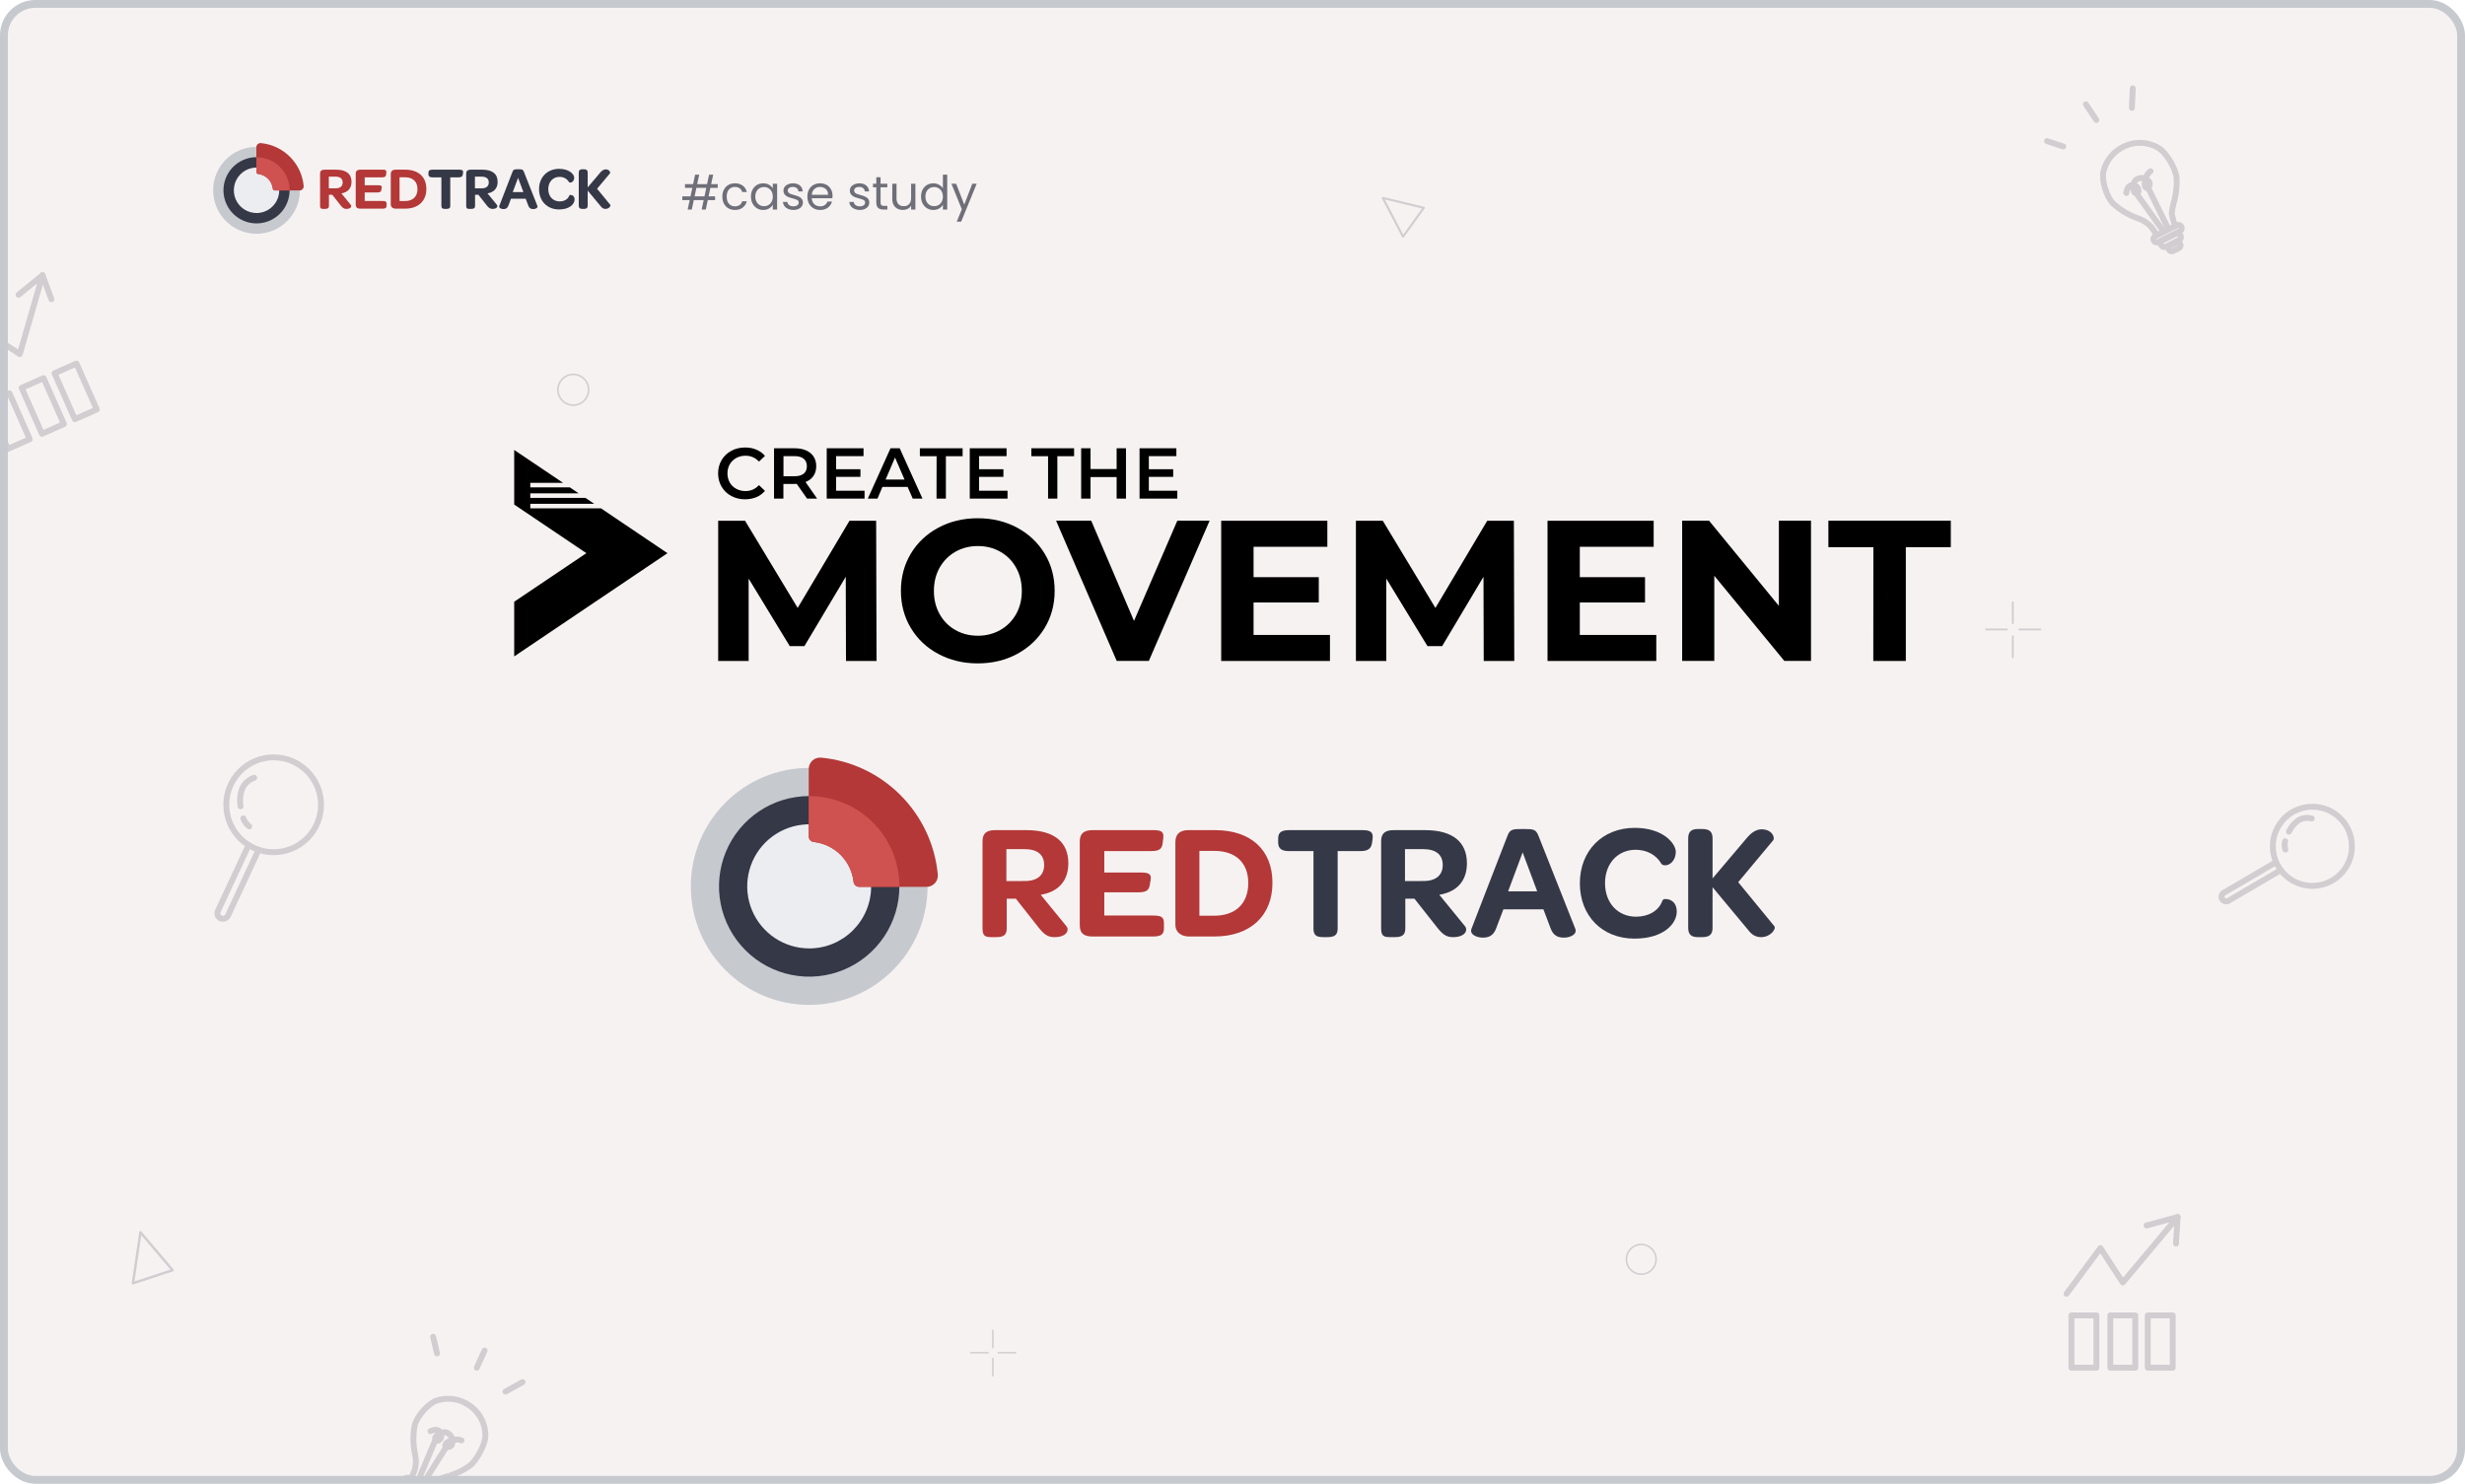
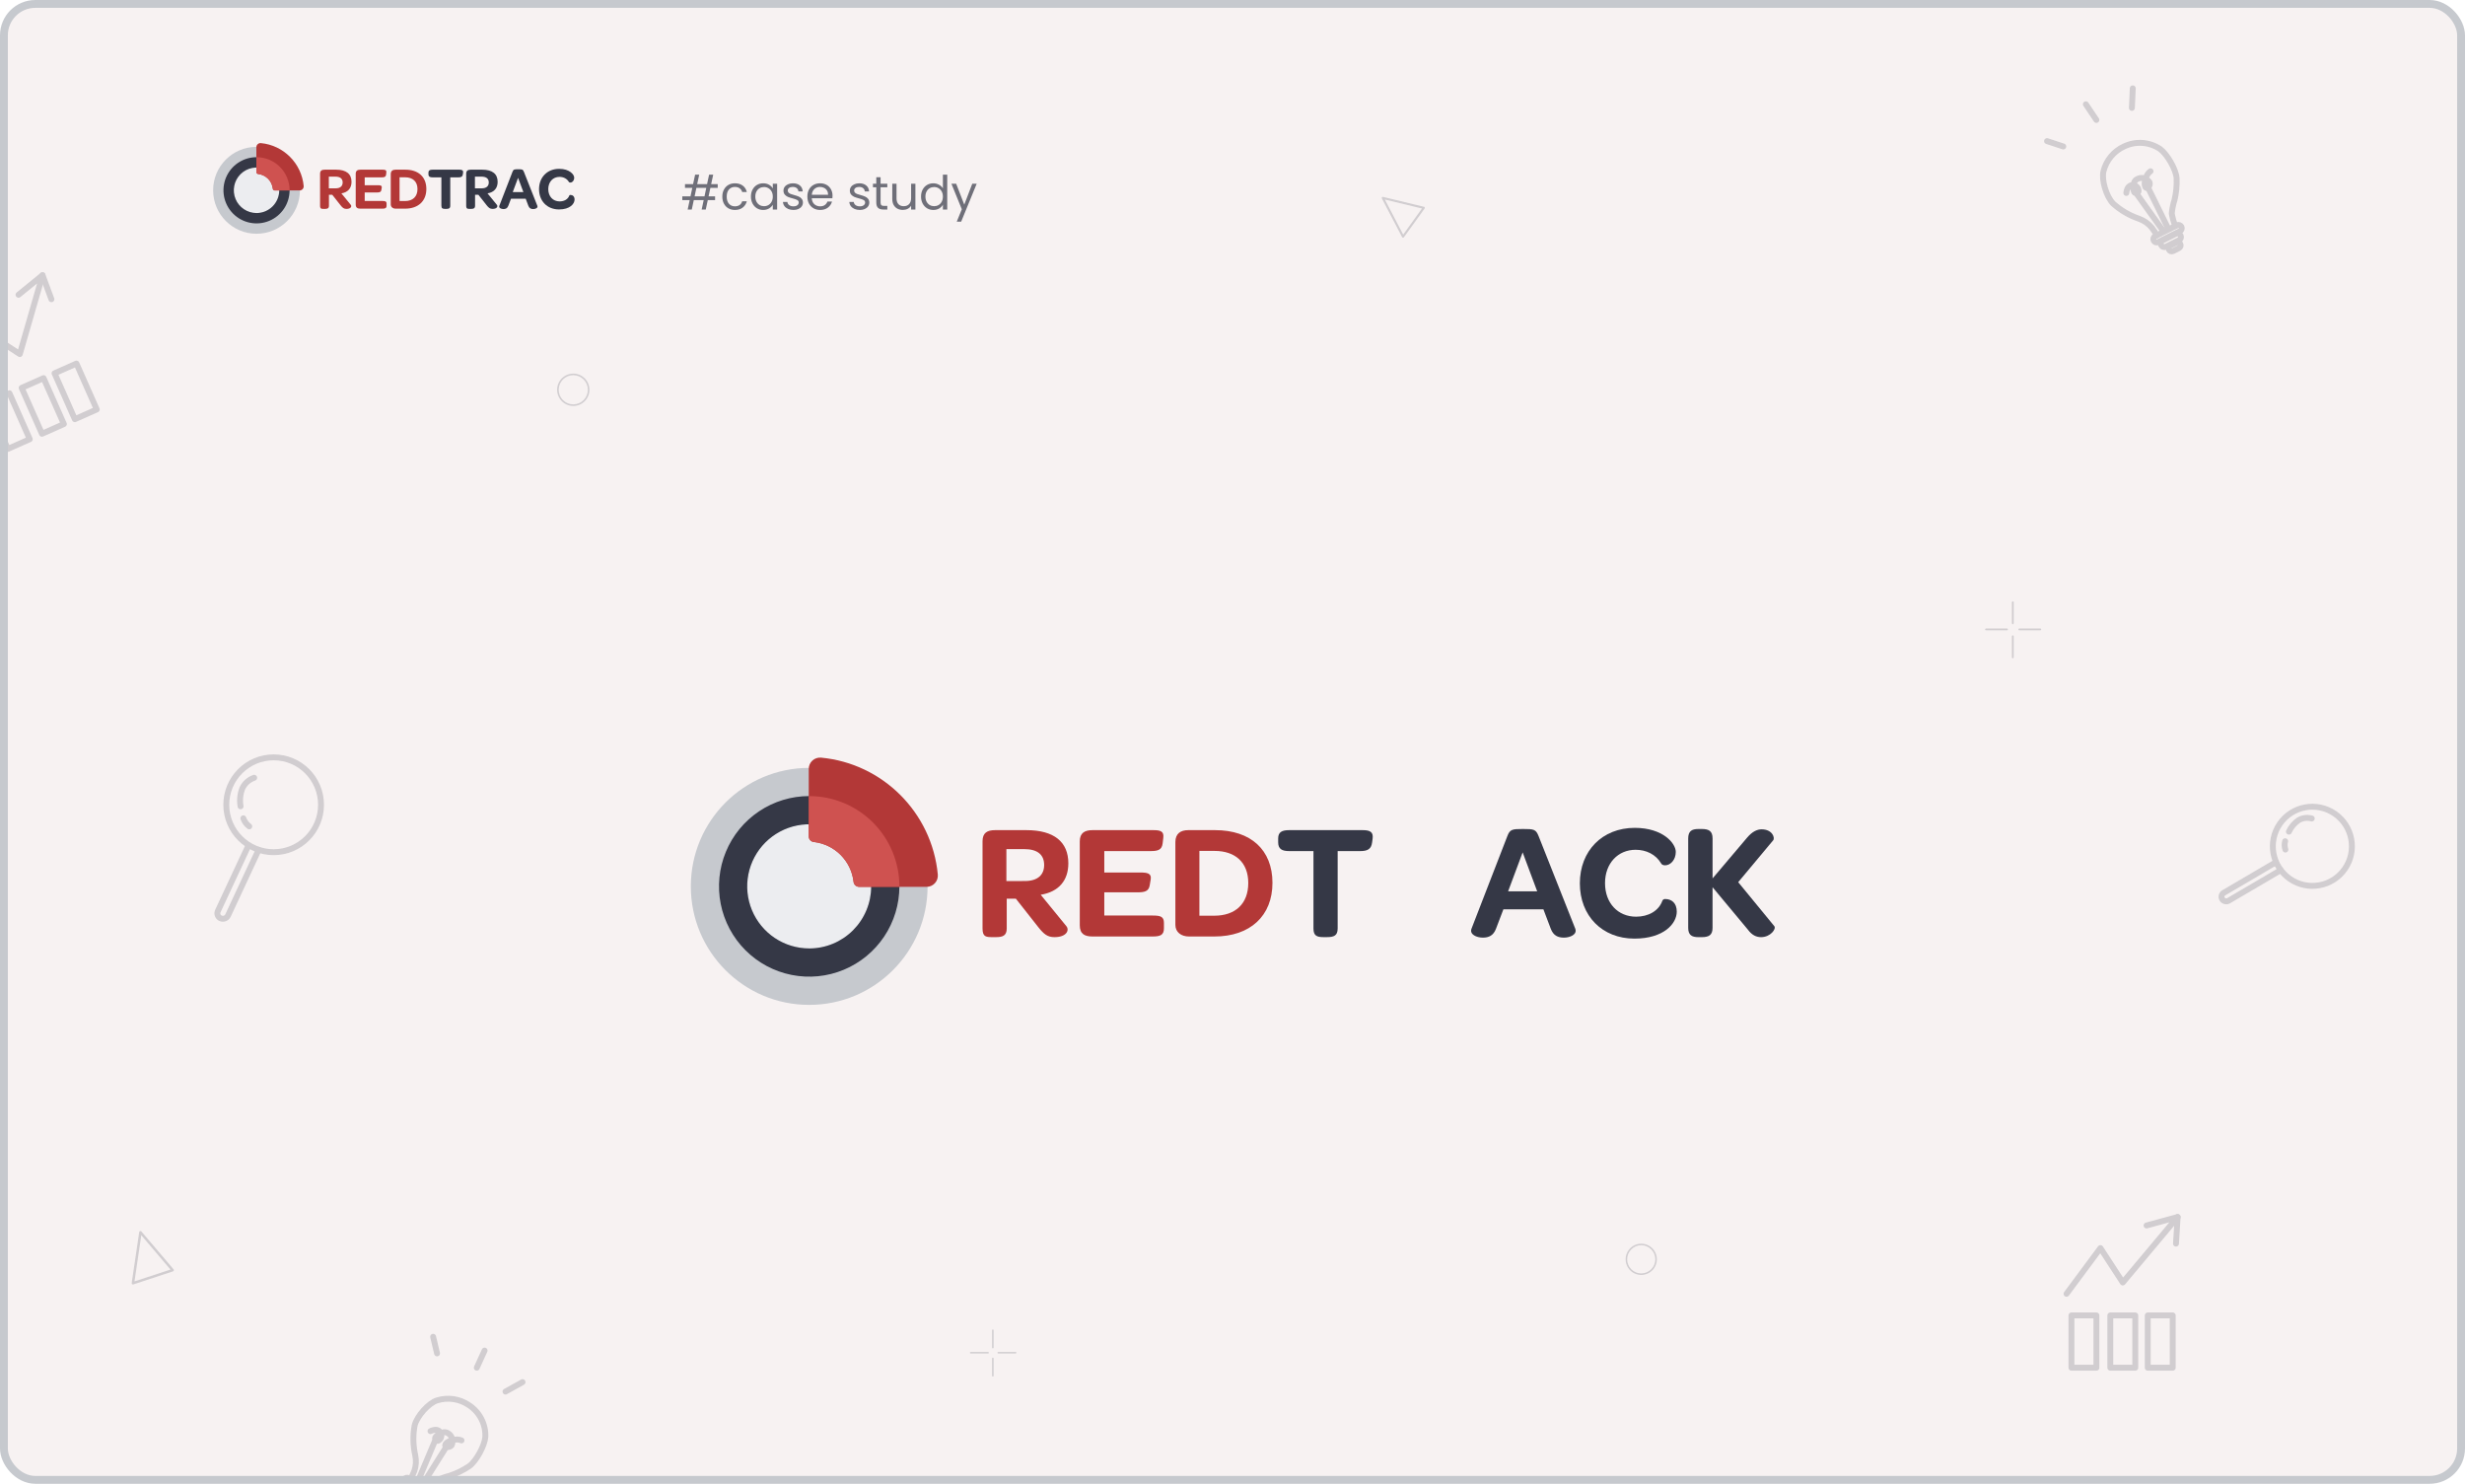
<svg xmlns="http://www.w3.org/2000/svg" width="628" height="378" viewBox="0 0 628 378" fill="none">
  <g clip-path="url(#clip0_162_13202)">
    <rect x="1" y="1" width="626" height="376" rx="8" fill="#F7F2F2" />
    <path d="M89.374 52.196C89.68 52.576 89.389 53.22 88.26 53.22C87.603 53.22 87.268 52.929 86.764 52.303L84.658 49.629H83.803V52.408C83.803 53.065 83.452 53.218 82.811 53.218H82.475C81.879 53.218 81.544 53.203 81.544 52.408V44.266C81.544 43.471 81.987 43.227 82.719 43.227H85.635C88.23 43.227 89.557 44.327 89.557 46.328C89.557 47.918 88.672 48.985 86.978 49.263L89.374 52.196ZM85.498 47.979C86.703 47.979 87.299 47.398 87.299 46.481C87.299 45.534 86.688 44.999 85.451 44.999H83.772V47.982L85.498 47.979Z" fill="#B33837" />
    <path d="M90.625 52.104V44.281C90.625 43.486 91.083 43.227 91.817 43.227H97.509C98.213 43.227 98.501 43.364 98.424 43.961L98.364 44.465C98.287 45.091 97.906 45.183 97.204 45.183H92.915V47.184H96.288C96.929 47.184 97.341 47.261 97.249 47.826L97.157 48.376C97.066 48.957 96.654 49.033 96.028 49.033H92.915V51.202H97.433C98.15 51.202 98.486 51.294 98.486 51.89V52.394C98.486 53.02 98.15 53.158 97.433 53.158H91.816C91.084 53.158 90.625 52.929 90.625 52.104Z" fill="#B33837" />
    <path d="M99.554 52.074V44.342C99.554 43.533 100.057 43.227 100.759 43.227H103.262C106.605 43.227 108.62 45.076 108.62 48.147C108.62 51.233 106.544 53.158 103.203 53.158H100.82C100.103 53.158 99.554 52.761 99.554 52.074ZM103.187 51.218C105.156 51.218 106.361 50.102 106.361 48.162C106.361 46.252 105.156 45.167 103.22 45.167H101.797V51.218H103.187Z" fill="#B33837" />
    <path d="M110.192 45.183C109.52 45.183 109.154 44.999 109.154 44.357V44.006C109.154 43.395 109.52 43.227 110.192 43.227H117.045C117.732 43.227 118.053 43.395 117.976 44.006L117.93 44.357C117.854 44.999 117.503 45.183 116.816 45.183H114.71V52.408C114.71 53.08 114.359 53.218 113.703 53.218H113.382C112.756 53.218 112.451 53.08 112.451 52.408V45.183H110.192Z" fill="#353846" />
    <path d="M126.6 52.196C126.906 52.576 126.615 53.22 125.486 53.22C124.83 53.22 124.494 52.929 123.991 52.303L121.884 49.629H121.029V52.408C121.029 53.065 120.678 53.218 120.037 53.218H119.701C119.105 53.218 118.771 53.203 118.771 52.408V44.266C118.771 43.471 119.213 43.227 119.945 43.227H122.861C125.456 43.227 126.783 44.327 126.783 46.328C126.783 47.918 125.898 48.985 124.204 49.263L126.6 52.196ZM122.724 47.979C123.929 47.979 124.525 47.398 124.525 46.481C124.525 45.534 123.914 44.999 122.678 44.999H120.998V47.982L122.724 47.979Z" fill="#353846" />
    <path d="M133.926 50.622H130.188L129.501 52.425C129.258 53.082 128.814 53.265 128.265 53.265C127.7 53.265 126.998 52.975 127.212 52.425L130.555 43.792C130.799 43.15 130.997 43.12 132.017 43.12C133.055 43.12 133.223 43.15 133.48 43.792L136.899 52.425C137.113 52.975 136.411 53.265 135.846 53.265C135.296 53.265 134.853 53.082 134.609 52.425L133.926 50.622ZM133.345 48.941L131.988 45.305L130.629 48.941L133.345 48.941Z" fill="#353846" />
    <path d="M137.33 48.193C137.33 45.167 139.421 43.013 142.458 43.013C145.099 43.013 146.289 44.465 146.289 45.259C146.289 46.008 145.785 46.512 145.297 46.512C145.114 46.512 144.977 46.451 144.918 46.328C144.414 45.489 143.529 45.061 142.535 45.061C140.887 45.061 139.681 46.328 139.681 48.178C139.681 50.042 140.887 51.31 142.581 51.31C143.725 51.31 144.703 50.775 145.038 49.812C145.062 49.764 145.099 49.724 145.145 49.697C145.191 49.669 145.244 49.656 145.298 49.659C145.894 49.659 146.381 50.026 146.381 50.836C146.381 51.952 145.176 53.357 142.427 53.357C139.421 53.357 137.33 51.233 137.33 48.193Z" fill="#353846" />
-     <path d="M149.723 52.349C149.723 53.021 149.387 53.22 148.715 53.22H148.395C147.784 53.22 147.448 53.021 147.448 52.349V44.006C147.448 43.319 147.784 43.12 148.395 43.12H148.717C149.388 43.12 149.724 43.319 149.724 44.006V47.735L152.974 43.9C153.432 43.365 153.89 43.151 154.302 43.151C155.325 43.151 155.569 43.961 155.385 44.175L152.119 48.086L155.492 52.196C155.691 52.441 155.141 53.22 154.256 53.22C153.813 53.22 153.401 53.037 153.019 52.515L149.723 48.557V52.349Z" fill="#353846" />
-     <path d="M72.657 48.479C72.657 49.925 72.229 51.338 71.427 52.54C70.624 53.742 69.484 54.679 68.15 55.232C66.816 55.785 65.348 55.93 63.932 55.648C62.516 55.366 61.215 54.67 60.194 53.648C59.172 52.626 58.477 51.324 58.195 49.906C57.913 48.488 58.058 47.019 58.61 45.683C59.163 44.347 60.099 43.206 61.299 42.403C62.5 41.6 63.911 41.171 65.355 41.171C66.314 41.171 67.263 41.36 68.149 41.727C69.035 42.094 69.84 42.632 70.518 43.311C71.196 43.99 71.734 44.795 72.101 45.682C72.468 46.569 72.657 47.519 72.657 48.479Z" fill="#ECEDF0" />
+     <path d="M72.657 48.479C72.657 49.925 72.229 51.338 71.427 52.54C70.624 53.742 69.484 54.679 68.15 55.232C66.816 55.785 65.348 55.93 63.932 55.648C62.516 55.366 61.215 54.67 60.194 53.648C59.172 52.626 58.477 51.324 58.195 49.906C57.913 48.488 58.058 47.019 58.61 45.683C59.163 44.347 60.099 43.206 61.299 42.403C62.5 41.6 63.911 41.171 65.355 41.171C66.314 41.171 67.263 41.36 68.149 41.727C69.035 42.094 69.84 42.632 70.518 43.311C72.468 46.569 72.657 47.519 72.657 48.479Z" fill="#ECEDF0" />
    <path d="M65.355 37.412C59.249 37.412 54.3 42.367 54.3 48.479C54.3 54.592 59.249 59.547 65.355 59.547C71.461 59.547 76.41 54.592 76.41 48.479C76.41 42.367 71.461 37.412 65.355 37.412ZM65.355 54.276C64.21 54.276 63.09 53.936 62.138 53.299C61.186 52.662 60.443 51.757 60.005 50.697C59.567 49.638 59.452 48.472 59.675 47.348C59.899 46.223 60.45 45.19 61.26 44.38C62.07 43.569 63.102 43.017 64.225 42.793C65.349 42.569 66.513 42.684 67.571 43.123C68.629 43.562 69.534 44.305 70.17 45.258C70.806 46.211 71.146 47.332 71.146 48.479C71.146 49.24 70.996 49.994 70.705 50.697C70.414 51.401 69.988 52.04 69.45 52.578C68.912 53.117 68.274 53.544 67.571 53.835C66.869 54.127 66.116 54.276 65.355 54.276V54.276Z" fill="#C6C9CE" />
    <path d="M65.355 40.045C63.689 40.045 62.06 40.54 60.675 41.466C59.29 42.393 58.21 43.71 57.573 45.251C56.935 46.792 56.769 48.487 57.093 50.123C57.419 51.759 58.221 53.261 59.399 54.44C60.577 55.62 62.078 56.423 63.712 56.748C65.346 57.073 67.04 56.906 68.579 56.268C70.118 55.63 71.434 54.549 72.359 53.162C73.285 51.775 73.779 50.145 73.778 48.477C73.778 47.37 73.561 46.273 73.137 45.25C72.714 44.227 72.094 43.298 71.311 42.515C70.529 41.732 69.6 41.111 68.579 40.687C67.556 40.263 66.461 40.045 65.355 40.045ZM65.355 54.274C64.21 54.274 63.09 53.934 62.138 53.297C61.185 52.66 60.443 51.755 60.005 50.696C59.567 49.636 59.452 48.471 59.675 47.346C59.899 46.222 60.45 45.189 61.26 44.378C62.07 43.567 63.102 43.015 64.225 42.791C65.349 42.568 66.513 42.682 67.571 43.121C68.629 43.56 69.534 44.303 70.17 45.256C70.806 46.21 71.146 47.331 71.146 48.477C71.146 49.239 70.997 49.993 70.706 50.696C70.415 51.4 69.988 52.039 69.451 52.578C68.913 53.116 68.274 53.543 67.572 53.835C66.869 54.126 66.116 54.276 65.355 54.276V54.274Z" fill="#353846" />
    <path d="M66.463 36.456C72.232 36.998 76.823 41.596 77.367 47.371C77.38 47.517 77.363 47.665 77.317 47.804C77.27 47.943 77.195 48.071 77.096 48.179C76.998 48.287 76.877 48.374 76.743 48.433C76.609 48.492 76.465 48.523 76.318 48.523H70.021C69.892 48.523 69.767 48.475 69.67 48.389C69.574 48.302 69.512 48.183 69.498 48.054L69.491 47.996C69.374 47.067 68.952 46.204 68.29 45.542C67.629 44.88 66.767 44.457 65.839 44.34L65.78 44.333C65.651 44.318 65.532 44.257 65.446 44.16C65.36 44.064 65.312 43.939 65.312 43.809V37.506C65.312 37.359 65.343 37.214 65.402 37.08C65.461 36.946 65.548 36.825 65.656 36.726C65.764 36.627 65.892 36.552 66.031 36.506C66.17 36.459 66.317 36.442 66.463 36.456Z" fill="#B33837" />
    <path d="M73.779 48.523H70.021C69.892 48.523 69.767 48.475 69.67 48.389C69.574 48.302 69.512 48.183 69.498 48.055L69.491 47.996C69.374 47.067 68.952 46.204 68.29 45.542C67.629 44.88 66.767 44.457 65.839 44.34L65.78 44.333C65.651 44.318 65.532 44.257 65.446 44.16C65.36 44.064 65.312 43.939 65.312 43.809V40.048H65.356C66.462 40.048 67.557 40.266 68.579 40.69C69.601 41.113 70.53 41.734 71.312 42.517C72.094 43.3 72.715 44.23 73.138 45.253C73.561 46.276 73.779 47.372 73.779 48.48C73.779 48.494 73.779 48.508 73.779 48.523Z" fill="#CF5250" />
    <path d="M271.677 235.949C272.511 236.984 271.719 238.742 268.638 238.742C266.847 238.742 265.931 237.949 264.557 236.24L258.812 228.947H256.48V236.527C256.48 238.32 255.523 238.737 253.773 238.737H252.857C251.232 238.737 250.317 238.696 250.317 236.527V214.316C250.317 212.149 251.526 211.482 253.524 211.482H261.476C268.555 211.482 272.177 214.483 272.177 219.943C272.177 224.278 269.762 227.191 265.14 227.947L271.677 235.949ZM261.102 224.446C264.391 224.446 266.015 222.861 266.015 220.36C266.015 217.776 264.35 216.318 260.977 216.318H256.395V224.453L261.102 224.446Z" fill="#B33837" />
    <path d="M275.091 235.699V214.358C275.091 212.191 276.339 211.482 278.341 211.482H293.869C295.79 211.482 296.575 211.858 296.366 213.484L296.201 214.859C295.993 216.568 294.951 216.818 293.036 216.818H281.337V222.277H290.537C292.287 222.277 293.411 222.486 293.162 224.028L292.91 225.528C292.661 227.112 291.538 227.321 289.83 227.321H281.337V233.238H293.661C295.617 233.238 296.533 233.488 296.533 235.113V236.489C296.533 238.197 295.617 238.573 293.661 238.573H278.339C276.342 238.574 275.091 237.949 275.091 235.699Z" fill="#B33837" />
    <path d="M299.447 235.615V214.525C299.447 212.317 300.821 211.482 302.736 211.482H309.564C318.682 211.482 324.179 216.526 324.179 224.904C324.179 233.323 318.517 238.574 309.403 238.574H302.902C300.946 238.574 299.447 237.49 299.447 235.615ZM309.357 233.281C314.728 233.281 318.017 230.238 318.017 224.946C318.017 219.735 314.728 216.776 309.448 216.776H305.567V233.281H309.357Z" fill="#B33837" />
    <path d="M328.466 216.818C326.634 216.818 325.635 216.318 325.635 214.566V213.608C325.635 211.941 326.634 211.482 328.466 211.482H347.16C349.034 211.482 349.908 211.941 349.7 213.608L349.574 214.566C349.366 216.318 348.409 216.818 346.535 216.818H340.79V236.527C340.79 238.361 339.833 238.737 338.042 238.737H337.167C335.461 238.737 334.627 238.361 334.627 236.527V216.818H328.466Z" fill="#353846" />
-     <path d="M373.224 235.949C374.057 236.984 373.265 238.742 370.184 238.742C368.393 238.742 367.477 237.949 366.105 236.24L360.358 228.947H358.027V236.527C358.027 238.32 357.069 238.737 355.32 238.737H354.404C352.778 238.737 351.865 238.696 351.865 236.527V214.316C351.865 212.149 353.072 211.482 355.07 211.482H363.022C370.102 211.482 373.723 214.483 373.723 219.943C373.723 224.278 371.309 227.191 366.687 227.947L373.224 235.949ZM362.649 224.446C365.938 224.446 367.562 222.861 367.562 220.36C367.562 217.776 365.896 216.318 362.523 216.318H357.943V224.453L362.649 224.446Z" fill="#353846" />
    <path d="M393.209 231.655H383.013L381.14 236.574C380.475 238.366 379.266 238.865 377.768 238.865C376.227 238.865 374.312 238.074 374.895 236.574L384.014 213.025C384.68 211.273 385.221 211.191 388.003 211.191C390.834 211.191 391.292 211.273 391.993 213.025L401.319 236.574C401.903 238.074 399.989 238.865 398.447 238.865C396.947 238.865 395.74 238.366 395.073 236.574L393.209 231.655ZM391.626 227.069L387.922 217.15L384.216 227.071L391.626 227.069Z" fill="#353846" />
    <path d="M402.494 225.028C402.494 216.776 408.198 210.9 416.482 210.9C423.686 210.9 426.933 214.859 426.933 217.026C426.933 219.069 425.559 220.443 424.228 220.443C423.728 220.443 423.353 220.277 423.194 219.943C421.819 217.652 419.405 216.485 416.692 216.485C412.196 216.485 408.907 219.943 408.907 224.987C408.907 230.072 412.196 233.532 416.818 233.532C419.94 233.532 422.605 232.072 423.522 229.447C423.585 229.315 423.686 229.205 423.812 229.131C423.938 229.056 424.083 229.021 424.229 229.03C425.855 229.03 427.184 230.031 427.184 232.239C427.184 235.282 423.895 239.116 416.398 239.116C408.198 239.116 402.494 233.323 402.494 225.028Z" fill="#353846" />
    <path d="M436.301 236.367C436.301 238.2 435.385 238.743 433.553 238.743H432.678C431.013 238.743 430.097 238.2 430.097 236.367V213.609C430.097 211.733 431.013 211.192 432.678 211.192H433.557C435.389 211.192 436.305 211.733 436.305 213.609V223.779L445.171 213.317C446.419 211.859 447.67 211.275 448.792 211.275C451.582 211.275 452.249 213.485 451.748 214.067L442.838 224.738L452.039 235.95C452.581 236.617 451.081 238.743 448.667 238.743C447.46 238.743 446.335 238.243 445.294 236.82L436.301 226.022V236.367Z" fill="#353846" />
    <path d="M226.075 225.809C226.075 229.753 224.907 233.607 222.719 236.886C220.531 240.165 217.421 242.721 213.781 244.23C210.142 245.739 206.138 246.135 202.274 245.366C198.411 244.597 194.862 242.698 192.077 239.91C189.291 237.122 187.394 233.569 186.625 229.702C185.856 225.835 186.251 221.826 187.758 218.183C189.265 214.539 191.817 211.425 195.092 209.234C198.367 207.043 202.218 205.874 206.157 205.873C208.772 205.873 211.362 206.389 213.779 207.39C216.195 208.392 218.391 209.861 220.24 211.712C222.09 213.563 223.557 215.761 224.558 218.18C225.559 220.599 226.075 223.191 226.075 225.809Z" fill="#ECEDF0" />
    <path d="M206.157 195.621C189.502 195.621 176 209.138 176 225.811C176 242.484 189.502 256 206.157 256C222.813 256 236.315 242.485 236.315 225.811C236.315 209.136 222.814 195.621 206.157 195.621ZM206.157 241.623C203.033 241.623 199.979 240.695 197.381 238.958C194.783 237.22 192.759 234.75 191.563 231.861C190.367 228.971 190.055 225.792 190.664 222.724C191.274 219.657 192.778 216.839 194.987 214.627C197.197 212.416 200.011 210.91 203.076 210.3C206.14 209.689 209.316 210.003 212.203 211.199C215.089 212.396 217.556 214.423 219.292 217.024C221.028 219.624 221.954 222.682 221.954 225.809C221.954 227.886 221.546 229.943 220.752 231.861C219.958 233.78 218.795 235.524 217.328 236.992C215.861 238.461 214.12 239.626 212.203 240.421C210.286 241.215 208.232 241.624 206.157 241.624V241.623Z" fill="#C6C9CE" />
    <path d="M206.157 202.803C201.612 202.803 197.169 204.152 193.391 206.68C189.612 209.207 186.667 212.8 184.928 217.003C183.189 221.206 182.734 225.832 183.62 230.294C184.507 234.756 186.696 238.854 189.909 242.071C193.123 245.288 197.217 247.479 201.675 248.366C206.132 249.253 210.752 248.798 214.951 247.056C219.149 245.315 222.738 242.367 225.263 238.584C227.787 234.801 229.135 230.354 229.134 225.804C229.134 222.783 228.54 219.792 227.385 217.002C226.231 214.211 224.538 211.675 222.404 209.539C220.271 207.404 217.737 205.709 214.95 204.554C212.162 203.398 209.174 202.803 206.157 202.803ZM206.157 241.618C203.032 241.618 199.978 240.69 197.38 238.953C194.783 237.215 192.758 234.745 191.562 231.856C190.367 228.966 190.054 225.786 190.663 222.719C191.273 219.651 192.777 216.834 194.987 214.622C197.196 212.411 200.01 210.904 203.075 210.294C206.139 209.684 209.315 209.997 212.202 211.194C215.088 212.391 217.555 214.418 219.291 217.018C221.027 219.619 221.953 222.676 221.953 225.804C221.954 227.881 221.546 229.938 220.753 231.857C219.959 233.777 218.796 235.521 217.329 236.99C215.862 238.459 214.12 239.624 212.203 240.419C210.286 241.214 208.232 241.624 206.157 241.624V241.618Z" fill="#353846" />
    <path d="M209.179 193.012C224.916 194.492 237.44 207.035 238.923 222.788C238.96 223.186 238.914 223.588 238.787 223.967C238.66 224.347 238.455 224.695 238.186 224.991C237.917 225.287 237.589 225.523 237.223 225.685C236.857 225.846 236.462 225.93 236.062 225.93H218.886C218.532 225.93 218.191 225.799 217.928 225.563C217.665 225.328 217.498 225.003 217.458 224.652L217.441 224.492C217.121 221.958 215.968 219.603 214.164 217.798C212.361 215.992 210.008 214.838 207.477 214.518L207.316 214.499C206.965 214.46 206.641 214.292 206.406 214.029C206.171 213.766 206.041 213.425 206.041 213.071V195.876C206.041 195.476 206.124 195.08 206.285 194.714C206.447 194.348 206.683 194.02 206.978 193.75C207.273 193.48 207.622 193.276 208.001 193.149C208.38 193.022 208.781 192.975 209.179 193.012Z" fill="#B33837" />
    <path d="M229.136 225.93H218.886C218.532 225.93 218.191 225.799 217.928 225.564C217.665 225.328 217.498 225.003 217.458 224.652L217.441 224.492C217.121 221.959 215.968 219.603 214.164 217.798C212.361 215.992 210.008 214.838 207.477 214.518L207.316 214.499C206.965 214.46 206.641 214.293 206.406 214.029C206.171 213.766 206.041 213.425 206.041 213.071V202.811H206.159C209.177 202.81 212.165 203.405 214.952 204.561C217.74 205.717 220.273 207.411 222.407 209.547C224.541 211.683 226.233 214.218 227.388 217.009C228.543 219.8 229.137 222.791 229.137 225.811C229.137 225.85 229.136 225.89 229.136 225.93Z" fill="#CF5250" />
    <path opacity="0.7" d="M180.979 47.861L180.523 50.022H182.179V50.981H180.319L179.803 53.382H178.759L179.275 50.981H176.755L176.239 53.382H175.195L175.711 50.981H173.827V50.022H175.915L176.371 47.861H174.511V46.901H176.575L177.091 44.502H178.135L177.619 46.901H180.139L180.655 44.502H181.699L181.183 46.901H182.851V47.861H180.979ZM179.935 47.861H177.415L176.959 50.022H179.479L179.935 47.861ZM184.025 50.081C184.025 49.401 184.161 48.809 184.433 48.306C184.705 47.794 185.081 47.398 185.561 47.117C186.049 46.837 186.605 46.697 187.229 46.697C188.037 46.697 188.701 46.894 189.221 47.285C189.749 47.678 190.097 48.221 190.265 48.917H189.089C188.977 48.517 188.757 48.202 188.429 47.969C188.109 47.737 187.709 47.621 187.229 47.621C186.605 47.621 186.101 47.837 185.717 48.27C185.333 48.694 185.141 49.297 185.141 50.081C185.141 50.873 185.333 51.486 185.717 51.917C186.101 52.349 186.605 52.566 187.229 52.566C187.709 52.566 188.109 52.453 188.429 52.23C188.749 52.005 188.969 51.685 189.089 51.27H190.265C190.089 51.941 189.737 52.481 189.209 52.889C188.681 53.289 188.021 53.489 187.229 53.489C186.605 53.489 186.049 53.349 185.561 53.069C185.081 52.789 184.705 52.394 184.433 51.882C184.161 51.37 184.025 50.77 184.025 50.081ZM191.314 50.069C191.314 49.398 191.45 48.809 191.722 48.306C191.994 47.794 192.366 47.398 192.838 47.117C193.318 46.837 193.85 46.697 194.434 46.697C195.01 46.697 195.51 46.822 195.934 47.069C196.358 47.318 196.674 47.63 196.882 48.005V46.806H197.986V53.382H196.882V52.157C196.666 52.541 196.342 52.861 195.91 53.117C195.486 53.365 194.99 53.489 194.422 53.489C193.838 53.489 193.31 53.346 192.838 53.057C192.366 52.77 191.994 52.365 191.722 51.846C191.45 51.325 191.314 50.733 191.314 50.069ZM196.882 50.081C196.882 49.586 196.782 49.154 196.582 48.785C196.382 48.417 196.11 48.138 195.766 47.946C195.43 47.745 195.058 47.645 194.65 47.645C194.242 47.645 193.87 47.742 193.534 47.934C193.198 48.126 192.93 48.406 192.73 48.773C192.53 49.142 192.43 49.574 192.43 50.069C192.43 50.574 192.53 51.014 192.73 51.389C192.93 51.758 193.198 52.041 193.534 52.242C193.87 52.434 194.242 52.529 194.65 52.529C195.058 52.529 195.43 52.434 195.766 52.242C196.11 52.041 196.382 51.758 196.582 51.389C196.782 51.014 196.882 50.578 196.882 50.081ZM202.159 53.489C201.655 53.489 201.203 53.406 200.803 53.237C200.403 53.062 200.087 52.822 199.855 52.517C199.623 52.206 199.495 51.849 199.471 51.45H200.599C200.631 51.778 200.783 52.045 201.055 52.254C201.335 52.462 201.699 52.566 202.147 52.566C202.563 52.566 202.891 52.474 203.131 52.289C203.371 52.105 203.491 51.873 203.491 51.593C203.491 51.306 203.363 51.093 203.107 50.958C202.851 50.813 202.455 50.673 201.919 50.538C201.431 50.41 201.031 50.282 200.719 50.154C200.415 50.017 200.151 49.822 199.927 49.566C199.711 49.301 199.603 48.958 199.603 48.533C199.603 48.197 199.703 47.889 199.903 47.609C200.103 47.33 200.387 47.109 200.755 46.95C201.123 46.782 201.543 46.697 202.015 46.697C202.743 46.697 203.331 46.882 203.779 47.249C204.227 47.617 204.467 48.121 204.499 48.761H203.407C203.383 48.417 203.243 48.142 202.987 47.934C202.739 47.725 202.403 47.621 201.979 47.621C201.587 47.621 201.275 47.706 201.043 47.873C200.811 48.041 200.695 48.261 200.695 48.533C200.695 48.749 200.763 48.929 200.899 49.074C201.043 49.209 201.219 49.322 201.427 49.41C201.643 49.489 201.939 49.581 202.315 49.685C202.787 49.813 203.171 49.941 203.467 50.069C203.763 50.19 204.015 50.373 204.223 50.621C204.439 50.87 204.551 51.194 204.559 51.593C204.559 51.953 204.459 52.278 204.259 52.566C204.059 52.853 203.775 53.081 203.407 53.249C203.047 53.41 202.631 53.489 202.159 53.489ZM212.101 49.842C212.101 50.05 212.089 50.27 212.065 50.502H206.809C206.849 51.15 207.069 51.657 207.469 52.026C207.877 52.386 208.369 52.566 208.945 52.566C209.417 52.566 209.809 52.458 210.121 52.242C210.441 52.017 210.665 51.721 210.793 51.353H211.969C211.793 51.986 211.441 52.502 210.913 52.901C210.385 53.294 209.729 53.489 208.945 53.489C208.321 53.489 207.761 53.349 207.265 53.069C206.777 52.789 206.393 52.394 206.113 51.882C205.833 51.361 205.693 50.761 205.693 50.081C205.693 49.401 205.829 48.806 206.101 48.294C206.373 47.782 206.753 47.389 207.241 47.117C207.737 46.837 208.305 46.697 208.945 46.697C209.569 46.697 210.121 46.834 210.601 47.105C211.081 47.377 211.449 47.754 211.705 48.233C211.969 48.706 212.101 49.242 212.101 49.842ZM210.973 49.614C210.973 49.197 210.881 48.842 210.697 48.545C210.513 48.242 210.261 48.014 209.941 47.861C209.629 47.702 209.281 47.621 208.897 47.621C208.345 47.621 207.873 47.797 207.481 48.15C207.097 48.502 206.877 48.989 206.821 49.614H210.973ZM219.069 53.489C218.565 53.489 218.113 53.406 217.713 53.237C217.313 53.062 216.997 52.822 216.765 52.517C216.533 52.206 216.405 51.849 216.381 51.45H217.509C217.541 51.778 217.693 52.045 217.965 52.254C218.245 52.462 218.609 52.566 219.057 52.566C219.473 52.566 219.801 52.474 220.041 52.289C220.281 52.105 220.401 51.873 220.401 51.593C220.401 51.306 220.273 51.093 220.017 50.958C219.761 50.813 219.365 50.673 218.829 50.538C218.341 50.41 217.941 50.282 217.629 50.154C217.325 50.017 217.061 49.822 216.837 49.566C216.621 49.301 216.513 48.958 216.513 48.533C216.513 48.197 216.613 47.889 216.813 47.609C217.013 47.33 217.297 47.109 217.665 46.95C218.033 46.782 218.453 46.697 218.925 46.697C219.653 46.697 220.241 46.882 220.689 47.249C221.137 47.617 221.377 48.121 221.409 48.761H220.317C220.293 48.417 220.153 48.142 219.897 47.934C219.649 47.725 219.313 47.621 218.889 47.621C218.497 47.621 218.185 47.706 217.953 47.873C217.721 48.041 217.605 48.261 217.605 48.533C217.605 48.749 217.673 48.929 217.809 49.074C217.953 49.209 218.129 49.322 218.337 49.41C218.553 49.489 218.849 49.581 219.225 49.685C219.697 49.813 220.081 49.941 220.377 50.069C220.673 50.19 220.925 50.373 221.133 50.621C221.349 50.87 221.461 51.194 221.469 51.593C221.469 51.953 221.369 52.278 221.169 52.566C220.969 52.853 220.685 53.081 220.317 53.249C219.957 53.41 219.541 53.489 219.069 53.489ZM224.343 47.706V51.581C224.343 51.901 224.411 52.13 224.547 52.266C224.683 52.394 224.919 52.458 225.255 52.458H226.059V53.382H225.075C224.467 53.382 224.011 53.242 223.707 52.962C223.403 52.681 223.251 52.221 223.251 51.581V47.706H222.399V46.806H223.251V45.15H224.343V46.806H226.059V47.706H224.343ZM233.214 46.806V53.382H232.122V52.41C231.914 52.745 231.622 53.01 231.246 53.202C230.878 53.386 230.47 53.477 230.022 53.477C229.51 53.477 229.05 53.373 228.642 53.166C228.234 52.95 227.91 52.63 227.67 52.206C227.438 51.782 227.322 51.266 227.322 50.657V46.806H228.402V50.514C228.402 51.161 228.566 51.661 228.894 52.014C229.222 52.358 229.67 52.529 230.238 52.529C230.822 52.529 231.282 52.349 231.618 51.989C231.954 51.63 232.122 51.105 232.122 50.417V46.806H233.214ZM234.65 50.069C234.65 49.398 234.786 48.809 235.058 48.306C235.33 47.794 235.702 47.398 236.174 47.117C236.654 46.837 237.19 46.697 237.782 46.697C238.294 46.697 238.77 46.818 239.21 47.057C239.65 47.289 239.986 47.597 240.218 47.981V44.502H241.322V53.382H240.218V52.145C240.002 52.538 239.682 52.861 239.258 53.117C238.834 53.365 238.338 53.489 237.77 53.489C237.186 53.489 236.654 53.346 236.174 53.057C235.702 52.77 235.33 52.365 235.058 51.846C234.786 51.325 234.65 50.733 234.65 50.069ZM240.218 50.081C240.218 49.586 240.118 49.154 239.918 48.785C239.718 48.417 239.446 48.138 239.102 47.946C238.766 47.745 238.394 47.645 237.986 47.645C237.578 47.645 237.206 47.742 236.87 47.934C236.534 48.126 236.266 48.406 236.066 48.773C235.866 49.142 235.766 49.574 235.766 50.069C235.766 50.574 235.866 51.014 236.066 51.389C236.266 51.758 236.534 52.041 236.87 52.242C237.206 52.434 237.578 52.529 237.986 52.529C238.394 52.529 238.766 52.434 239.102 52.242C239.446 52.041 239.718 51.758 239.918 51.389C240.118 51.014 240.218 50.578 240.218 50.081ZM248.831 46.806L244.871 56.477H243.743L245.039 53.309L242.387 46.806H243.599L245.663 52.133L247.703 46.806H248.831Z" fill="#353846" />
    <g opacity="0.2">
      <path d="M69.719 217.1C76.384 217.1 81.787 211.692 81.787 205.019C81.787 198.347 76.384 192.938 69.719 192.938C63.053 192.938 57.65 198.347 57.65 205.019C57.65 211.692 63.053 217.1 69.719 217.1Z" stroke="#353846" stroke-width="1.5" stroke-linecap="round" stroke-linejoin="round" />
      <path d="M64.756 198.14C64.102 198.362 63.499 198.713 62.982 199.173C62.466 199.632 62.047 200.191 61.75 200.816C61.175 202.277 61.016 203.869 61.29 205.415" stroke="#353846" stroke-width="1.5" stroke-linecap="round" stroke-linejoin="round" />
      <path d="M61.999 208.473C62.279 209.294 62.804 210.008 63.503 210.521" stroke="#353846" stroke-width="1.5" stroke-linecap="round" stroke-linejoin="round" />
      <path d="M65.886 216.501L58.08 233.252C57.916 233.588 57.628 233.847 57.276 233.975C56.925 234.103 56.538 234.09 56.197 233.939C56.029 233.866 55.878 233.759 55.752 233.627C55.626 233.494 55.528 233.338 55.463 233.167C55.398 232.995 55.368 232.813 55.374 232.63C55.38 232.447 55.422 232.267 55.499 232.101L63.291 215.398" stroke="#353846" stroke-width="1.5" stroke-linecap="round" stroke-linejoin="round" />
      <path d="M583.398 223.897C587.977 227.06 594.25 225.908 597.407 221.326C600.565 216.743 599.413 210.464 594.834 207.301C590.254 204.139 583.982 205.29 580.824 209.873C577.666 214.456 578.819 220.734 583.398 223.897Z" stroke="#353846" stroke-width="1.5" stroke-linecap="round" stroke-linejoin="round" />
      <path d="M588.964 208.52C588.409 208.362 587.828 208.317 587.256 208.388C586.684 208.458 586.131 208.643 585.632 208.931C584.545 209.662 583.682 210.68 583.139 211.872" stroke="#353846" stroke-width="1.5" stroke-linecap="round" stroke-linejoin="round" />
      <path d="M582.178 214.31C581.982 215.006 582.004 215.747 582.241 216.43" stroke="#353846" stroke-width="1.5" stroke-linecap="round" stroke-linejoin="round" />
      <path d="M581.048 221.67L567.756 229.472C567.484 229.625 567.163 229.666 566.862 229.587C566.56 229.509 566.3 229.316 566.137 229.05C566.056 228.92 566.003 228.775 565.979 228.625C565.955 228.474 565.962 228.319 565.998 228.171C566.035 228.023 566.1 227.883 566.191 227.76C566.282 227.638 566.396 227.534 566.527 227.456L579.787 219.68" stroke="#353846" stroke-width="1.5" stroke-linecap="round" stroke-linejoin="round" />
      <path d="M534.095 335.112H527.738V348.429H534.095V335.112Z" stroke="#353846" stroke-width="1.5" stroke-linecap="round" stroke-linejoin="round" />
      <path d="M543.994 335.112H537.638V348.429H543.994V335.112Z" stroke="#353846" stroke-width="1.5" stroke-linecap="round" stroke-linejoin="round" />
      <path d="M553.534 335.112H547.178V348.429H553.534V335.112Z" stroke="#353846" stroke-width="1.5" stroke-linecap="round" stroke-linejoin="round" />
      <path d="M546.873 312.196L554.79 310.04L540.816 326.719L535.118 317.961L526.482 329.599" stroke="#353846" stroke-width="1.5" stroke-linecap="round" stroke-linejoin="round" />
      <path d="M554.37 316.814L554.79 310.036" stroke="#353846" stroke-width="1.5" stroke-linecap="round" stroke-linejoin="round" />
      <path d="M2.409 100.191L-3.174 102.669L2.001 114.36L7.584 111.882L2.409 100.191Z" stroke="#353846" stroke-width="1.5" stroke-linecap="round" stroke-linejoin="round" />
      <path d="M11.102 96.334L5.519 98.812L10.694 110.503L16.277 108.025L11.102 96.334Z" stroke="#353846" stroke-width="1.5" stroke-linecap="round" stroke-linejoin="round" />
      <path d="M19.478 92.618L13.895 95.096L19.07 106.787L24.653 104.309L19.478 92.618Z" stroke="#353846" stroke-width="1.5" stroke-linecap="round" stroke-linejoin="round" />
      <path d="M4.721 75.093L10.836 70.115L5.045 90.201L-3.361 84.734L-6.423 98.316" stroke="#353846" stroke-width="1.5" stroke-linecap="round" stroke-linejoin="round" />
      <path d="M13.097 76.227L10.831 70.112" stroke="#353846" stroke-width="1.5" stroke-linecap="round" stroke-linejoin="round" />
      <path d="M521.518 35.951L525.658 37.312" stroke="#353846" stroke-width="1.5" stroke-linecap="round" stroke-linejoin="round" />
      <path d="M531.408 26.562L534.089 30.556" stroke="#353846" stroke-width="1.5" stroke-linecap="round" stroke-linejoin="round" />
      <path d="M543.358 22.509L543.138 27.487" stroke="#353846" stroke-width="1.5" stroke-linecap="round" stroke-linejoin="round" />
      <path d="M554.603 57.386L549.073 60.162C548.651 60.374 548.479 60.884 548.69 61.302L548.69 61.303C548.901 61.721 549.414 61.888 549.837 61.676L555.367 58.9C555.789 58.688 555.961 58.178 555.75 57.76L555.75 57.759C555.539 57.341 555.026 57.174 554.603 57.386Z" stroke="#353846" stroke-width="1.5" stroke-linecap="round" stroke-linejoin="round" />
      <path d="M554.319 59.542L550.978 61.219C550.538 61.439 550.36 61.971 550.579 62.407L550.612 62.471C550.831 62.907 551.366 63.08 551.806 62.86L555.146 61.183C555.586 60.962 555.764 60.43 555.545 59.995L555.512 59.93C555.293 59.495 554.758 59.321 554.319 59.542Z" stroke="#353846" stroke-width="1.5" stroke-linecap="round" stroke-linejoin="round" />
      <path d="M554.403 61.798L552.922 62.542C552.527 62.739 552.367 63.216 552.564 63.606C552.76 63.995 553.239 64.151 553.633 63.953L555.114 63.21C555.508 63.012 555.669 62.536 555.472 62.146C555.275 61.756 554.797 61.6 554.403 61.798Z" stroke="#353846" stroke-width="1.5" stroke-linecap="round" stroke-linejoin="round" />
      <path d="M549.513 59.937C549.176 59.398 548.584 58.483 548.229 58.027C547.359 56.966 546.211 56.165 544.909 55.712C542.484 54.881 540.256 53.572 538.358 51.863C536.621 50.108 535.336 45.807 535.904 43.606C536.249 42.223 536.906 40.935 537.826 39.839C538.745 38.742 539.903 37.867 541.211 37.278C542.664 36.594 544.268 36.297 545.867 36.417C547.465 36.537 549.001 37.069 550.324 37.96C552.124 39.276 554.369 43.164 554.526 45.377C554.608 47.245 554.429 49.118 553.995 50.941C553.637 52.061 553.403 53.216 553.296 54.385C553.482 55.483 553.785 56.557 554.2 57.591" stroke="#353846" stroke-width="1.5" stroke-linecap="round" stroke-linejoin="round" />
      <path d="M544.545 49.642L551.187 58.938" stroke="#353846" stroke-width="1.5" stroke-linecap="round" stroke-linejoin="round" />
      <path d="M547.301 47.91L552.43 58.327" stroke="#353846" stroke-width="1.5" stroke-linecap="round" stroke-linejoin="round" />
      <path d="M541.714 49.156C541.714 49.156 541.857 47.264 543.103 47.197C543.303 47.159 543.508 47.161 543.706 47.206C543.904 47.251 544.09 47.336 544.253 47.456C544.415 47.577 544.55 47.73 544.648 47.906C544.747 48.081 544.808 48.276 544.826 48.477C544.86 48.613 544.846 48.756 544.784 48.883C544.723 49.01 544.618 49.111 544.49 49.17C544.361 49.228 544.216 49.241 544.08 49.204C543.944 49.168 543.825 49.085 543.745 48.97C543.428 48.469 543.121 46.311 544.493 45.615C545.031 45.33 545.658 45.26 546.244 45.42C546.83 45.58 547.33 45.958 547.641 46.475C547.943 47.252 546.97 48.44 546.533 47.584C546.096 46.728 546.667 44.417 547.881 43.629" stroke="#353846" stroke-width="1.5" stroke-linecap="round" stroke-linejoin="round" />
      <path d="M110.347 340.554L111.349 344.781" stroke="#353846" stroke-width="1.5" stroke-linecap="round" stroke-linejoin="round" />
      <path d="M123.458 344.065L121.469 348.423" stroke="#353846" stroke-width="1.5" stroke-linecap="round" stroke-linejoin="round" />
      <path d="M133.119 352.105L128.786 354.512" stroke="#353846" stroke-width="1.5" stroke-linecap="round" stroke-linejoin="round" />
      <path d="M109.412 379.828L104.179 376.576C103.779 376.328 103.257 376.448 103.012 376.845L103.012 376.846C102.767 377.243 102.893 377.766 103.293 378.014L108.526 381.266C108.926 381.515 109.448 381.394 109.693 380.997L109.693 380.997C109.938 380.6 109.812 380.077 109.412 379.828Z" stroke="#353846" stroke-width="1.5" stroke-linecap="round" stroke-linejoin="round" />
      <path d="M104.598 376.835C104.88 376.269 105.347 375.288 105.549 374.749C105.995 373.458 106.076 372.064 105.782 370.722C105.224 368.229 105.173 365.654 105.633 363.151C106.216 360.76 109.193 357.427 111.354 356.763C112.706 356.335 114.14 356.222 115.548 356.432C116.956 356.642 118.301 357.169 119.481 357.974C120.818 358.851 121.905 360.06 122.636 361.48C123.367 362.9 123.716 364.483 123.649 366.071C123.471 368.286 121.345 372.22 119.551 373.507C118.009 374.55 116.329 375.373 114.558 375.954C113.422 376.235 112.321 376.638 111.275 377.156C110.441 377.886 109.688 378.704 109.028 379.595" stroke="#353846" stroke-width="1.5" stroke-linecap="round" stroke-linejoin="round" />
      <path d="M110.737 367.25L106.317 377.736" stroke="#353846" stroke-width="1.5" stroke-linecap="round" stroke-linejoin="round" />
      <path d="M113.642 368.688L107.483 378.472" stroke="#353846" stroke-width="1.5" stroke-linecap="round" stroke-linejoin="round" />
      <path d="M109.674 364.592C109.674 364.592 111.352 363.727 112.058 364.752C112.195 364.901 112.299 365.077 112.365 365.268C112.43 365.46 112.455 365.662 112.437 365.863C112.419 366.064 112.36 366.258 112.262 366.434C112.165 366.609 112.032 366.762 111.871 366.882C111.774 366.982 111.644 367.044 111.505 367.058C111.365 367.072 111.225 367.036 111.108 366.958C110.991 366.879 110.905 366.762 110.866 366.627C110.826 366.493 110.834 366.349 110.89 366.221C111.149 365.691 112.818 364.304 114.123 365.107C114.645 365.416 115.031 365.912 115.2 366.493C115.37 367.075 115.31 367.696 115.033 368.23C114.532 368.892 113.019 368.684 113.517 367.867C114.015 367.05 116.271 366.331 117.572 366.951" stroke="#353846" stroke-width="1.5" stroke-linecap="round" stroke-linejoin="round" />
      <path d="M512.793 159.024C512.733 159.024 512.675 159 512.632 158.957C512.589 158.914 512.565 158.856 512.565 158.796V153.418C512.565 153.358 512.589 153.3 512.632 153.257C512.675 153.214 512.733 153.19 512.793 153.19C512.854 153.19 512.912 153.214 512.955 153.257C512.998 153.3 513.022 153.358 513.022 153.418V158.796C513.022 158.856 512.998 158.914 512.955 158.957C512.912 159 512.854 159.024 512.793 159.024Z" fill="#353846" />
      <path d="M512.793 167.7C512.733 167.7 512.675 167.676 512.632 167.633C512.589 167.59 512.565 167.532 512.565 167.471V162.094C512.565 162.033 512.589 161.975 512.632 161.932C512.675 161.89 512.733 161.866 512.793 161.866C512.854 161.866 512.912 161.89 512.955 161.932C512.998 161.975 513.022 162.033 513.022 162.094V167.471C513.022 167.532 512.998 167.59 512.955 167.633C512.912 167.676 512.854 167.7 512.793 167.7Z" fill="#353846" />
      <path d="M519.815 160.587H514.443C514.382 160.587 514.324 160.563 514.282 160.52C514.239 160.477 514.215 160.419 514.215 160.359C514.215 160.298 514.239 160.24 514.282 160.197C514.324 160.154 514.382 160.13 514.443 160.13H519.815C519.875 160.13 519.933 160.154 519.976 160.197C520.019 160.24 520.043 160.298 520.043 160.359C520.043 160.419 520.019 160.477 519.976 160.52C519.933 160.563 519.875 160.587 519.815 160.587Z" fill="#353846" />
      <path d="M511.334 160.587H505.962C505.902 160.587 505.844 160.563 505.801 160.52C505.758 160.477 505.734 160.419 505.734 160.359C505.734 160.298 505.758 160.24 505.801 160.197C505.844 160.154 505.902 160.13 505.962 160.13H511.334C511.395 160.13 511.453 160.154 511.495 160.197C511.538 160.24 511.562 160.298 511.562 160.359C511.562 160.419 511.538 160.477 511.495 160.52C511.453 160.563 511.395 160.587 511.334 160.587Z" fill="#353846" />
      <path d="M252.946 343.51C252.896 343.51 252.848 343.49 252.813 343.454C252.778 343.419 252.758 343.371 252.758 343.321V338.872C252.758 338.822 252.778 338.774 252.813 338.739C252.848 338.703 252.896 338.683 252.946 338.683C252.997 338.683 253.044 338.703 253.08 338.739C253.115 338.774 253.135 338.822 253.135 338.872V343.321C253.135 343.371 253.115 343.419 253.08 343.454C253.044 343.49 252.997 343.51 252.946 343.51Z" fill="#353846" />
      <path d="M252.946 350.686C252.896 350.686 252.848 350.666 252.813 350.631C252.778 350.595 252.758 350.547 252.758 350.497V346.049C252.758 345.999 252.778 345.951 252.813 345.915C252.848 345.88 252.896 345.86 252.946 345.86C252.997 345.86 253.044 345.88 253.08 345.915C253.115 345.951 253.135 345.999 253.135 346.049V350.497C253.135 350.547 253.115 350.595 253.08 350.631C253.044 350.666 252.997 350.686 252.946 350.686Z" fill="#353846" />
      <path d="M258.755 344.802H254.312C254.262 344.802 254.214 344.782 254.178 344.747C254.143 344.712 254.123 344.664 254.123 344.613C254.123 344.563 254.143 344.515 254.178 344.48C254.214 344.444 254.262 344.425 254.312 344.425H258.755C258.805 344.425 258.853 344.444 258.889 344.48C258.924 344.515 258.944 344.563 258.944 344.613C258.944 344.664 258.924 344.712 258.889 344.747C258.853 344.782 258.805 344.802 258.755 344.802Z" fill="#353846" />
      <path d="M251.74 344.802H247.296C247.246 344.802 247.198 344.782 247.163 344.747C247.127 344.712 247.107 344.664 247.107 344.613C247.107 344.563 247.127 344.515 247.163 344.48C247.198 344.444 247.246 344.425 247.296 344.425H251.74C251.79 344.425 251.838 344.444 251.873 344.48C251.909 344.515 251.928 344.563 251.928 344.613C251.928 344.664 251.909 344.712 251.873 344.747C251.838 344.782 251.79 344.802 251.74 344.802Z" fill="#353846" />
      <path d="M33.872 327.224C33.827 327.225 33.781 327.215 33.739 327.197C33.697 327.178 33.66 327.15 33.63 327.116C33.6 327.081 33.578 327.04 33.565 326.996C33.552 326.952 33.548 326.906 33.555 326.86L35.469 313.888C35.478 313.828 35.504 313.772 35.544 313.726C35.585 313.68 35.637 313.647 35.696 313.63C35.754 313.612 35.817 313.612 35.875 313.63C35.934 313.648 35.986 313.682 36.025 313.729L44.222 323.375C44.255 323.415 44.279 323.462 44.29 323.513C44.301 323.564 44.299 323.616 44.285 323.666C44.271 323.716 44.245 323.762 44.209 323.8C44.173 323.837 44.129 323.865 44.079 323.882L33.969 327.208C33.938 327.219 33.905 327.224 33.872 327.224ZM35.998 314.674L34.262 326.444L43.436 323.426L35.998 314.674Z" fill="#353846" />
      <path d="M357.608 60.5C357.576 60.523 357.541 60.539 357.502 60.547C357.464 60.556 357.425 60.555 357.387 60.547C357.349 60.538 357.314 60.521 357.283 60.497C357.252 60.473 357.227 60.443 357.209 60.409L352.055 50.55C352.031 50.504 352.021 50.452 352.025 50.401C352.03 50.349 352.05 50.3 352.081 50.259C352.113 50.218 352.156 50.187 352.205 50.17C352.254 50.153 352.306 50.15 352.357 50.163L362.791 52.687C362.834 52.698 362.874 52.719 362.907 52.748C362.939 52.777 362.965 52.814 362.98 52.856C362.995 52.897 363 52.942 362.994 52.985C362.988 53.029 362.972 53.071 362.946 53.107L357.666 60.441C357.65 60.464 357.63 60.483 357.608 60.5ZM352.81 50.825L357.486 59.77L362.277 53.115L352.81 50.825Z" fill="#353846" />
      <path d="M418.133 324.794C417.08 324.793 416.07 324.374 415.325 323.628C414.58 322.882 414.161 321.871 414.16 320.817C414.161 319.762 414.58 318.752 415.325 318.006C416.07 317.26 417.08 316.841 418.133 316.84C419.187 316.841 420.196 317.26 420.941 318.006C421.686 318.752 422.105 319.762 422.106 320.817C422.105 321.871 421.686 322.882 420.941 323.628C420.196 324.374 419.187 324.793 418.133 324.794ZM418.133 317.218C417.18 317.219 416.266 317.599 415.593 318.273C414.919 318.948 414.54 319.863 414.539 320.817C414.54 321.771 414.919 322.686 415.593 323.36C416.266 324.035 417.18 324.414 418.133 324.415C419.086 324.414 420 324.035 420.674 323.36C421.348 322.686 421.727 321.771 421.728 320.817C421.727 319.863 421.348 318.948 420.674 318.273C420 317.599 419.086 317.219 418.133 317.218Z" fill="#353846" />
      <path d="M146.053 103.415C144.963 103.413 143.917 102.979 143.146 102.207C142.375 101.435 141.941 100.388 141.939 99.297C141.941 98.205 142.375 97.158 143.146 96.386C143.917 95.614 144.963 95.18 146.053 95.178C147.144 95.18 148.189 95.614 148.96 96.386C149.732 97.158 150.166 98.205 150.167 99.297C150.166 100.388 149.732 101.435 148.96 102.207C148.189 102.979 147.144 103.413 146.053 103.415ZM146.053 95.571C145.066 95.572 144.12 95.965 143.423 96.663C142.725 97.362 142.332 98.309 142.331 99.297C142.332 100.284 142.725 101.232 143.423 101.93C144.12 102.629 145.066 103.021 146.053 103.023C147.04 103.021 147.986 102.629 148.684 101.93C149.382 101.232 149.774 100.284 149.775 99.297C149.774 98.309 149.382 97.362 148.684 96.663C147.986 95.965 147.04 95.572 146.053 95.571Z" fill="#353846" />
    </g>
    <g clip-path="url(#clip1_162_13202)">
-       <path d="M153.113 129.501H135.103V128.35H151.395L149.151 126.837H135.103V125.686H147.433L145.169 124.152H135.103V123.002H143.451L131 114.626V128.532L149.394 140.925L131 153.297V167.224L170.052 140.925L153.113 129.501ZM186.303 126.352C185.252 125.787 184.444 125 183.837 123.991C183.251 122.982 182.948 121.851 182.948 120.6C182.948 119.349 183.251 118.218 183.837 117.209C184.444 116.2 185.252 115.433 186.303 114.848C187.354 114.283 188.527 114 189.82 114C190.871 114 191.842 114.182 192.691 114.545C193.56 114.908 194.287 115.433 194.894 116.139L193.358 117.593C192.428 116.583 191.276 116.099 189.921 116.099C189.032 116.099 188.244 116.301 187.556 116.684C186.869 117.068 186.323 117.613 185.919 118.279C185.535 118.965 185.333 119.732 185.333 120.6C185.333 121.468 185.535 122.235 185.919 122.921C186.303 123.607 186.849 124.132 187.556 124.516C188.244 124.899 189.052 125.101 189.921 125.101C191.276 125.101 192.428 124.596 193.358 123.587L194.894 125.061C194.287 125.747 193.56 126.292 192.691 126.655C191.821 127.018 190.851 127.2 189.8 127.2C188.527 127.2 187.354 126.917 186.303 126.352ZM205.607 127.018L202.979 123.264C202.878 123.284 202.696 123.284 202.474 123.284H199.583V127.018H197.198V114.202H202.474C203.586 114.202 204.556 114.383 205.384 114.747C206.213 115.11 206.84 115.635 207.285 116.321C207.729 117.007 207.952 117.815 207.952 118.763C207.952 119.732 207.709 120.56 207.244 121.246C206.779 121.932 206.092 122.457 205.223 122.8L208.174 127.018H205.607ZM204.758 116.866C204.212 116.422 203.424 116.2 202.393 116.2H199.604V121.327H202.393C203.424 121.327 204.212 121.105 204.758 120.661C205.304 120.217 205.566 119.591 205.566 118.763C205.566 117.936 205.283 117.31 204.758 116.866ZM220.261 125.02V127.018H210.62V114.202H219.999V116.2H213.005V119.53H219.21V121.488H213.005V125.02H220.261ZM231.237 124.051H224.809L223.556 127.018H221.09L226.871 114.202H229.216L235.017 127.018H232.531L231.237 124.051ZM230.449 122.174L228.023 116.563L225.618 122.174H230.449ZM238.615 116.22H234.35V114.202H245.245V116.22H240.98V127.018H238.595L238.615 116.22ZM256.686 125.02V127.018H247.064V114.202H256.443V116.2H249.429V119.53H255.634V121.488H249.429V125.02H256.686ZM267.014 116.22H262.749V114.202H273.644V116.22H269.379V127.018H267.014V116.22ZM286.864 114.202V127.018H284.479V121.528H277.829V127.018H275.443V114.202H277.829V119.49H284.479V114.202H286.864ZM299.942 125.02V127.018H290.32V114.202H299.699V116.2H292.685V119.53H298.891V121.488H292.685V125.02H299.942ZM215.532 168.374L215.471 146.939L204.94 164.6H201.2L190.73 147.404V168.394H182.968V132.67H189.82L203.222 154.872L216.421 132.67H223.213L223.314 168.394H215.532V168.374ZM239.06 166.598C236.068 165.004 233.744 162.804 232.046 159.978C230.368 157.172 229.519 154.024 229.519 150.512C229.519 147 230.368 143.851 232.046 141.046C233.723 138.24 236.068 136.04 239.06 134.426C242.051 132.831 245.386 132.024 249.106 132.024C252.825 132.024 256.16 132.831 259.131 134.426C262.103 136.02 264.427 138.22 266.145 141.046C267.843 143.851 268.692 147.02 268.692 150.512C268.692 154.024 267.843 157.172 266.145 159.978C264.447 162.783 262.103 164.983 259.131 166.598C256.16 168.193 252.825 169 249.106 169C245.386 169 242.051 168.193 239.06 166.598ZM254.846 160.503C256.544 159.534 257.878 158.182 258.869 156.446C259.839 154.71 260.324 152.732 260.324 150.532C260.324 148.312 259.839 146.354 258.869 144.618C257.898 142.883 256.564 141.53 254.846 140.561C253.148 139.593 251.228 139.108 249.126 139.108C247.024 139.108 245.103 139.593 243.405 140.561C241.708 141.53 240.374 142.883 239.383 144.618C238.413 146.354 237.928 148.332 237.928 150.532C237.928 152.752 238.413 154.71 239.383 156.446C240.353 158.182 241.687 159.534 243.405 160.503C245.103 161.472 247.024 161.956 249.126 161.956C251.228 161.956 253.128 161.472 254.846 160.503ZM308.169 132.65L292.685 168.374H284.499L269.056 132.65H278.01L288.905 158.182L299.942 132.65H308.169ZM338.832 161.754V168.394H311.12V132.67H338.165V139.29H319.367V147.04H335.982V153.479H319.367V161.754H338.832ZM378.005 168.374L377.944 146.939L367.413 164.6H363.674L353.183 147.404V168.394H345.442V132.67H352.294L365.695 154.872L378.894 132.67H385.686L385.787 168.394H378.005V168.374ZM421.969 161.754V168.394H394.256V132.67H421.302V139.29H402.483V147.04H419.098V153.479H402.483V161.754H421.969ZM461.384 132.65V168.374H454.593L436.745 146.677V168.374H428.558V132.65H435.41L453.198 154.347V132.65H461.384ZM477.272 139.391H465.811V132.65H497V139.391H485.539V168.394H477.252L477.272 139.391Z" fill="black" />
-     </g>
+       </g>
  </g>
  <rect x="1" y="1" width="626" height="376" rx="8" stroke="#C6C9CE" stroke-width="2" />
  <defs>
    <clipPath id="clip0_162_13202">
      <rect x="1" y="1" width="626" height="376" rx="8" fill="white" />
    </clipPath>
    <clipPath id="clip1_162_13202">
      <rect width="366" height="55" fill="white" transform="translate(131 114)" />
    </clipPath>
  </defs>
</svg>